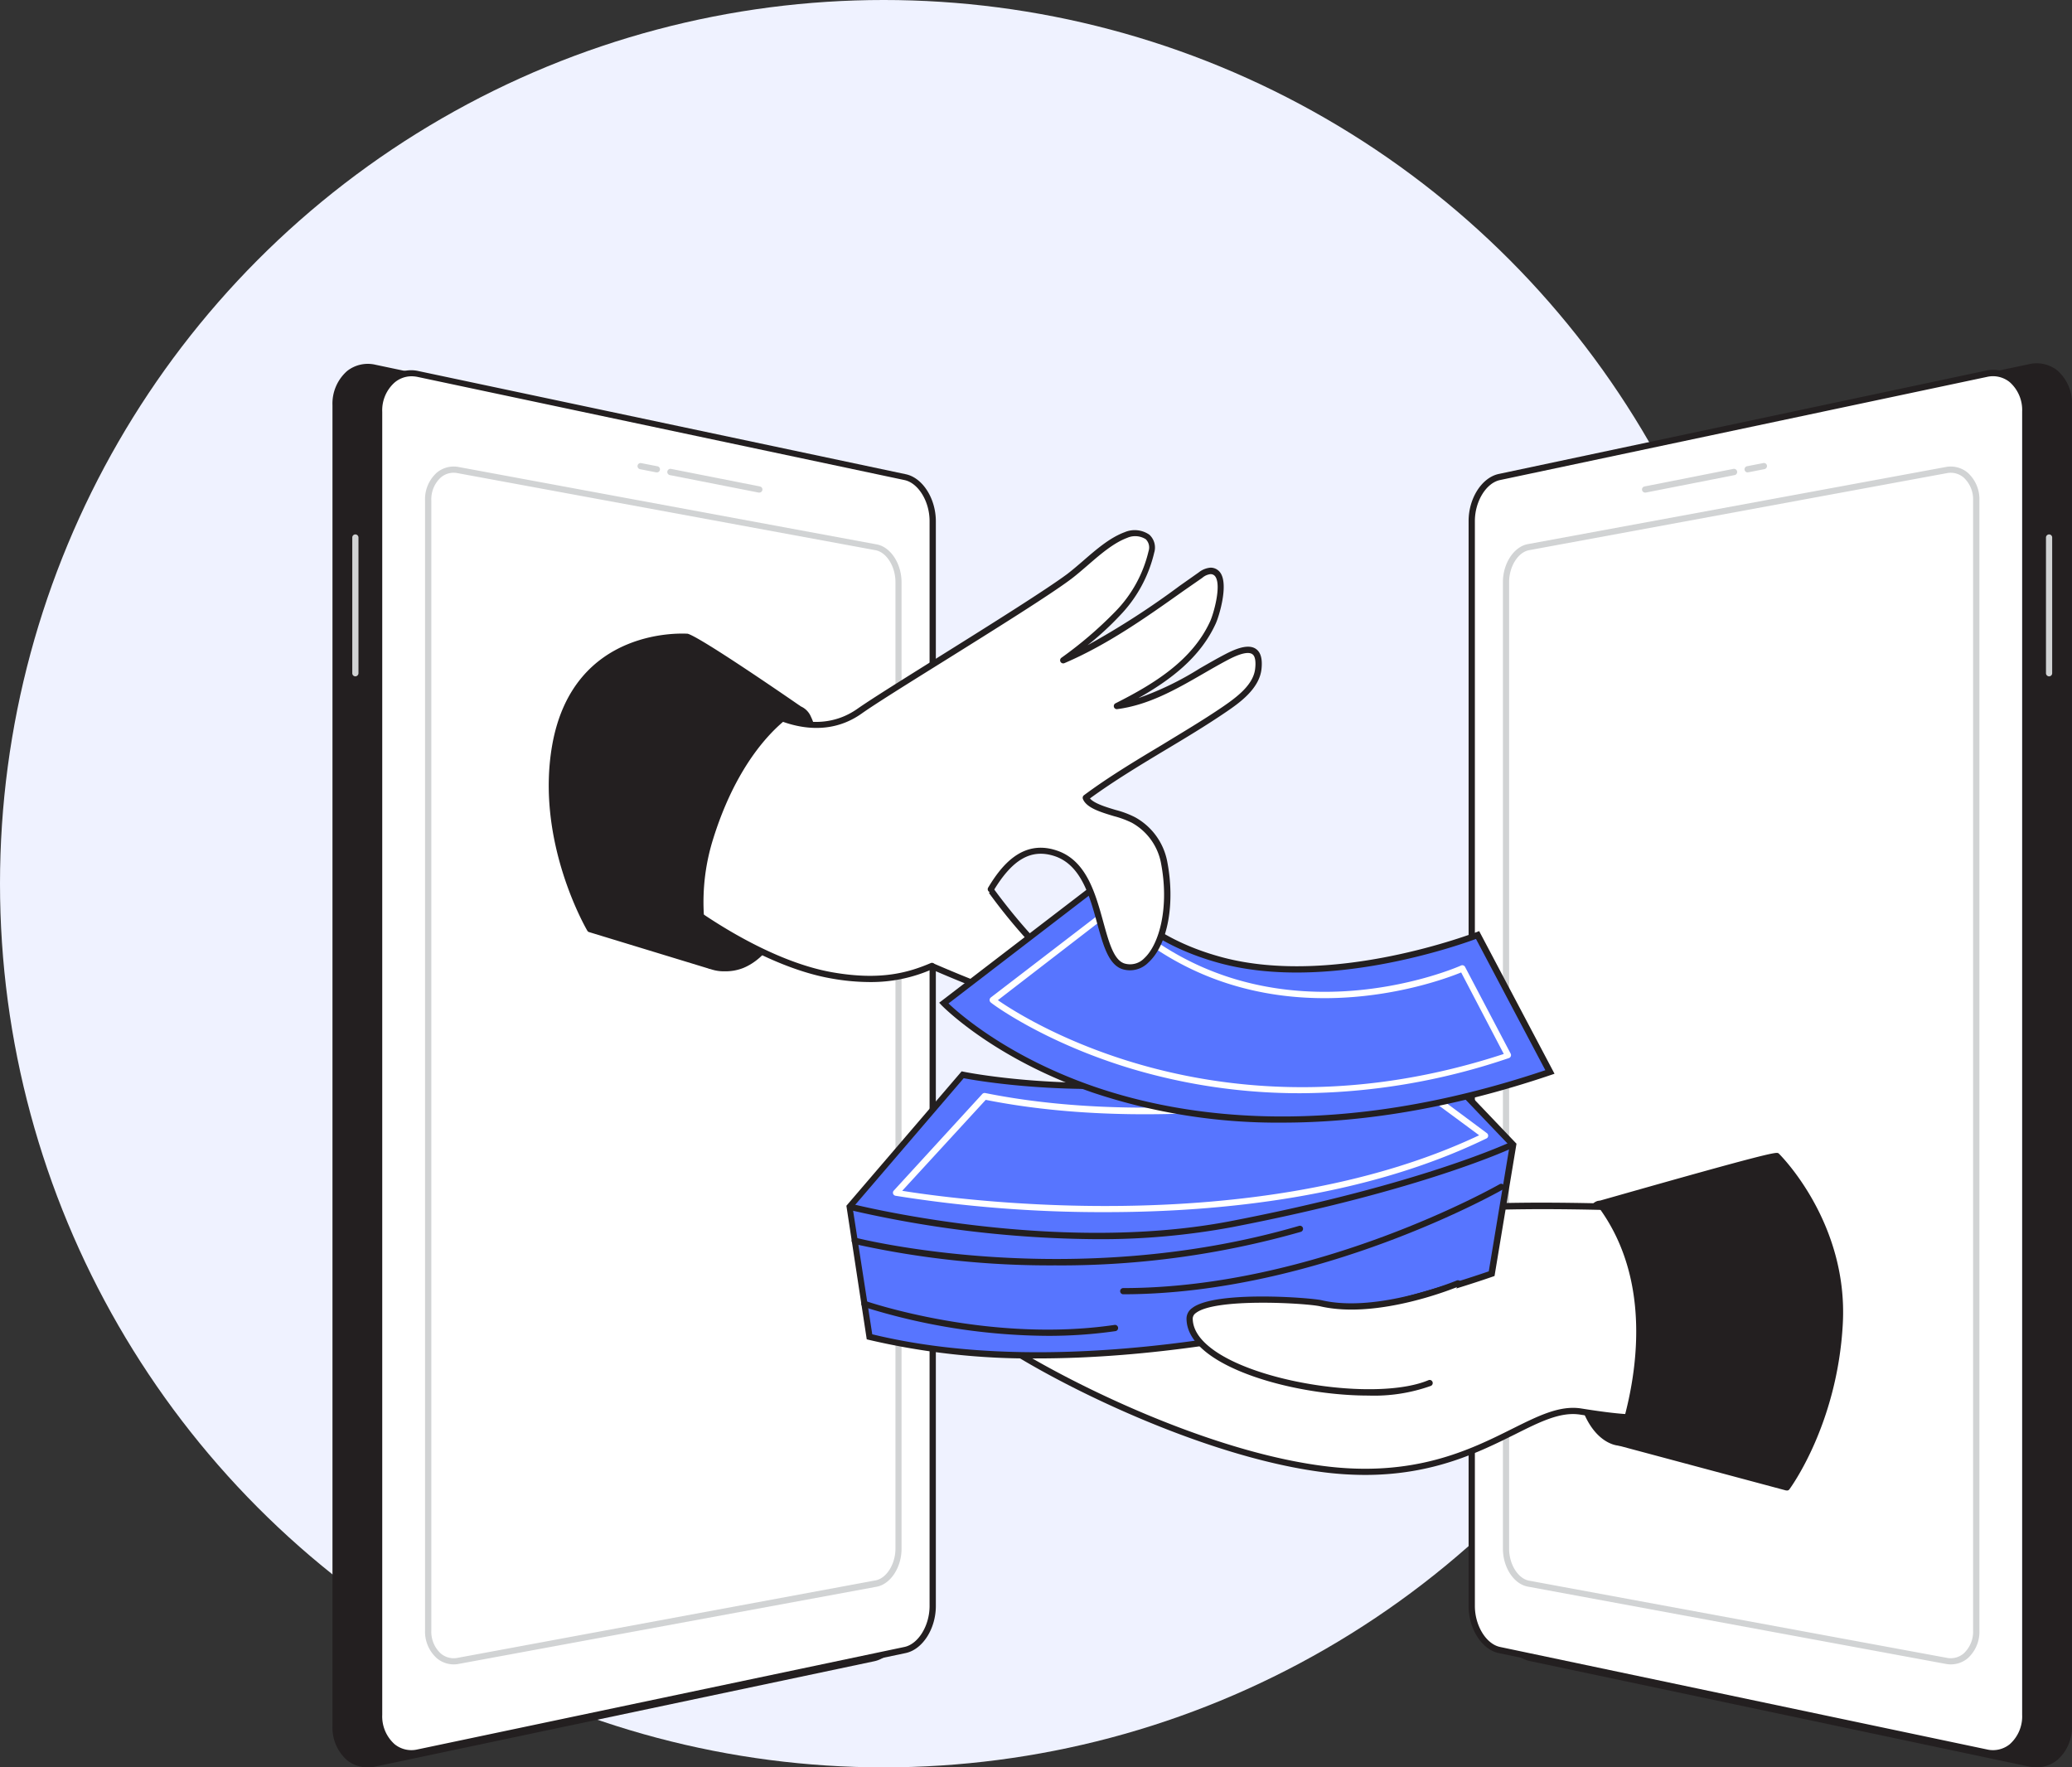
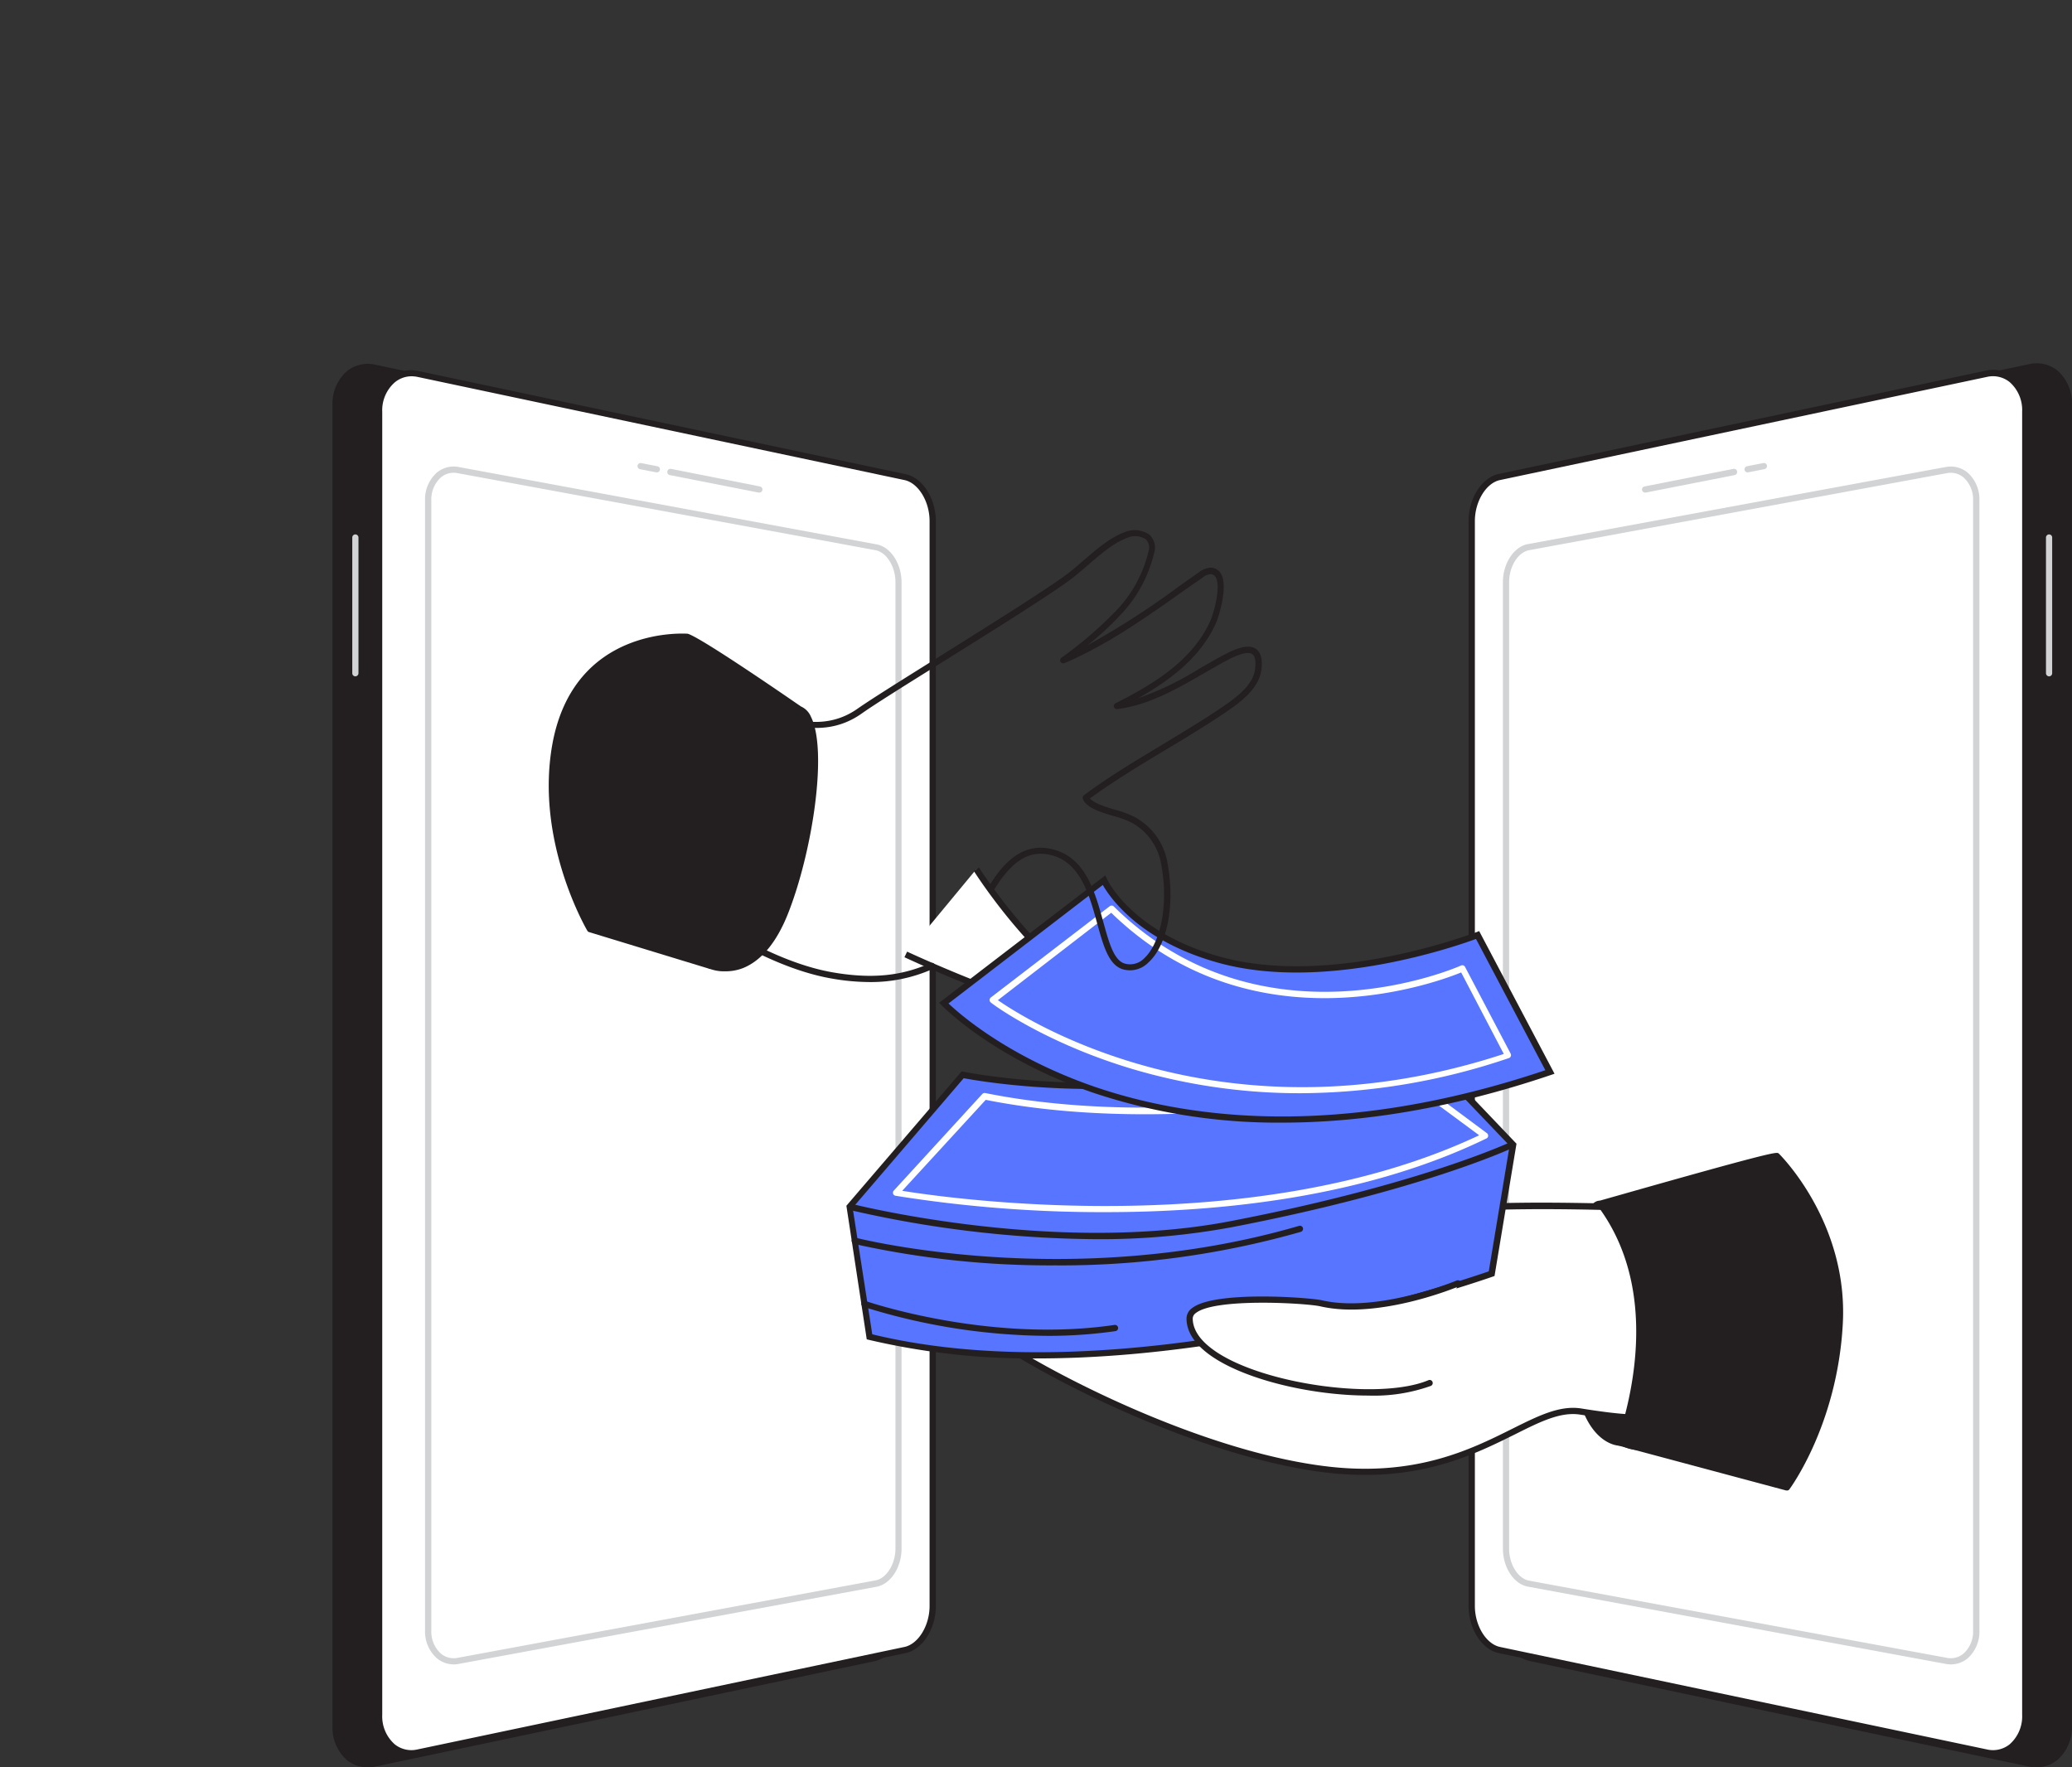
<svg xmlns="http://www.w3.org/2000/svg" width="483.013" height="412" viewBox="0 0 483.013 412">
  <rect x="0" y="0" width="483.013" height="412" fill="#333333" stroke="none" />
  <g id="WhatWeOffer" transform="translate(-1124.988 -1148)">
-     <circle id="Ellipse_728" data-name="Ellipse 728" cx="206" cy="206" r="206" transform="translate(1124.988 1148)" fill="#eff2ff" />
    <g id="_251_money_transfer_flatline" data-name="#251_money_transfer_flatline" transform="translate(1142.693 1195.881)">
      <path id="Path_2977" data-name="Path 2977" d="M69.553,363.087,185.866,338.5c3.644-.766,6.565-5.423,6.565-10.4V72.427c0-4.975-2.892-9.617-6.565-10.4L69.553,37.445c-5.119-1.085-9.313,2.892-9.313,8.865V354.222C60.24,360.209,64.434,364.172,69.553,363.087Z" transform="translate(0.199 0.205)" fill="#231f20" />
      <path id="Path_2978" data-name="Path 2978" d="M68.089,364.077a7.65,7.65,0,0,1-4.873-1.649A10.123,10.123,0,0,1,59.8,354.46V46.533a10.123,10.123,0,0,1,3.413-7.968,7.8,7.8,0,0,1,6.667-1.446L186.195,61.631c3.962.839,7.072,5.683,7.072,11.02V328.3c0,5.336-3.109,10.123-7.072,11.02L69.882,363.874A8.523,8.523,0,0,1,68.089,364.077Zm1.533-1.446.13.622-.13-.622,116.313-24.584c3.341-.709,6.059-5.09,6.059-9.776V72.592c0-4.686-2.719-9.067-6.059-9.776L69.622,38.232A6.594,6.594,0,0,0,64.01,39.5a8.85,8.85,0,0,0-2.892,6.97V354.387a8.822,8.822,0,0,0,2.892,6.97,6.6,6.6,0,0,0,5.611,1.273Z" transform="translate(0 0.04)" fill="#231f20" />
      <path id="Path_2979" data-name="Path 2979" d="M76.412,359.934l113.522-23.89c3.572-.752,6.435-5.336,6.435-10.268V72.875c0-4.917-2.892-9.516-6.435-10.268L76.412,38.573c-4.989-1.056-9.082,2.892-9.082,8.778V351.156C67.33,357.056,71.423,360.99,76.412,359.934Z" transform="translate(3.362 0.712)" fill="#fff" />
      <path id="Path_2980" data-name="Path 2980" d="M75.046,361.043a7.549,7.549,0,0,1-4.8-1.692,10.123,10.123,0,0,1-3.413-7.983V47.563a10.123,10.123,0,0,1,3.413-7.983,7.679,7.679,0,0,1,6.537-1.446L190.318,62.169c3.919.824,7,5.654,7,10.976V325.989c0,5.336-3.08,10.123-7,10.976L76.782,360.855h0A8.074,8.074,0,0,1,75.046,361.043Zm1.591-.9ZM75.046,39.335a6.146,6.146,0,0,0-3.89,1.446,8.677,8.677,0,0,0-2.892,6.855V351.368a8.677,8.677,0,0,0,2.892,6.855,6.2,6.2,0,0,0,5.322,1.215L190,335.548c3.225-.68,5.857-4.96,5.857-9.559V73.087c0-4.6-2.632-8.879-5.857-9.559L76.478,39.479A7,7,0,0,0,75.046,39.335Z" transform="translate(3.136 0.5)" fill="#231f20" />
      <path id="Path_2981" data-name="Path 2981" d="M81.389,332.685a6.132,6.132,0,0,1-3.934-1.446,8.315,8.315,0,0,1-2.733-6.479V61.36a8.315,8.315,0,0,1,2.733-6.479,6.161,6.161,0,0,1,5.134-1.316L180.015,71.6c3.254.607,5.785,4.483,5.785,8.836V305.744c0,4.338-2.56,8.229-5.785,8.836L82.589,332.57A5.786,5.786,0,0,1,81.389,332.685Zm0-277.789A4.613,4.613,0,0,0,78.4,56a6.884,6.884,0,0,0-2.213,5.365V324.789a6.884,6.884,0,0,0,2.213,5.365,4.642,4.642,0,0,0,3.948,1L179.755,313.1c2.545-.477,4.628-3.8,4.628-7.419V80.377c0-3.615-2.082-6.941-4.628-7.419h0L82.357,55a4.469,4.469,0,0,0-.983-.1Z" transform="translate(6.657 7.426)" fill="#d1d3d4" />
      <path id="Path_2982" data-name="Path 2982" d="M135.231,59.359h-.145l-20.723-4.078a.737.737,0,1,1,.289-1.446l20.709,4.093a.723.723,0,0,1,.578.839A.738.738,0,0,1,135.231,59.359Z" transform="translate(24.08 7.59)" fill="#d1d3d4" />
      <path id="Path_2983" data-name="Path 2983" d="M113.467,55.06h-.116l-3.789-.738a.738.738,0,0,1-.578-.853.709.709,0,0,1,.853-.564l3.789.738a.723.723,0,0,1,.564.853A.709.709,0,0,1,113.467,55.06Z" transform="translate(21.94 7.175)" fill="#d1d3d4" />
      <path id="Path_2984" data-name="Path 2984" d="M63.713,97.478a.723.723,0,0,1-.723-.723V65.113a.723.723,0,0,1,.723-.723.738.738,0,0,1,.723.723V96.755a.738.738,0,0,1-.723.723Z" transform="translate(1.425 12.306)" fill="#d1d3d4" />
      <path id="Path_2985" data-name="Path 2985" d="M371.229,363.087,254.915,338.5c-3.644-.766-6.565-5.423-6.565-10.4V72.427c0-4.975,2.892-9.617,6.565-10.4L371.229,37.445c5.119-1.085,9.313,2.892,9.313,8.865V354.222C380.542,360.209,376.348,364.172,371.229,363.087Z" transform="translate(84.122 0.205)" fill="#231f20" />
      <path id="Path_2986" data-name="Path 2986" d="M373.088,364.117a8.521,8.521,0,0,1-1.793-.2L254.982,339.33c-3.962-.839-7.072-5.683-7.072-11.02V72.633c0-5.336,3.109-10.123,7.072-11.02L371.295,37.029a7.8,7.8,0,0,1,6.667,1.446,10.123,10.123,0,0,1,3.413,7.968V354.428a10.123,10.123,0,0,1-3.413,7.968A7.65,7.65,0,0,1,373.088,364.117Zm-1.533-1.446a6.6,6.6,0,0,0,5.611-1.273,8.821,8.821,0,0,0,2.892-6.97V46.573a8.85,8.85,0,0,0-2.892-6.97,6.594,6.594,0,0,0-5.611-1.273L255.271,62.857c-3.341.709-6.059,5.09-6.059,9.776V328.339c0,4.686,2.719,9.067,6.059,9.776Z" transform="translate(83.926 0)" fill="#231f20" />
      <path id="Path_2987" data-name="Path 2987" d="M363.4,359.934l-113.522-23.89c-3.572-.752-6.435-5.336-6.435-10.268V72.875c0-4.917,2.892-9.516,6.435-10.268L363.4,38.573c4.989-1.056,9.082,2.892,9.082,8.778V351.156C372.479,357.056,368.387,360.99,363.4,359.934Z" transform="translate(81.932 0.712)" fill="#fff" />
      <path id="Path_2988" data-name="Path 2988" d="M365.211,361.075a8.075,8.075,0,0,1-1.735-.188h0L249.939,337c-3.919-.824-7-5.64-7-10.976V73.119c0-5.322,3.08-10.123,7-10.976L363.476,38.065a7.665,7.665,0,0,1,6.537,1.446,10.123,10.123,0,0,1,3.413,7.983V351.4a10.123,10.123,0,0,1-3.413,7.983A7.549,7.549,0,0,1,365.211,361.075Zm-1.446-1.605a6.2,6.2,0,0,0,5.322-1.215,8.677,8.677,0,0,0,2.892-6.855V47.595a8.677,8.677,0,0,0-2.892-6.855,6.2,6.2,0,0,0-5.307-1.229L250.258,63.56c-3.225.68-5.857,4.96-5.857,9.559v252.9c0,4.6,2.632,8.879,5.857,9.559Z" transform="translate(81.709 0.468)" fill="#231f20" />
      <path id="Path_2989" data-name="Path 2989" d="M352.881,332.685a5.786,5.786,0,0,1-1.2-.116l-97.427-18.019c-3.254-.607-5.785-4.483-5.785-8.836V80.377c0-4.338,2.56-8.229,5.785-8.836l97.427-17.976a6.161,6.161,0,0,1,5.134,1.316,8.315,8.315,0,0,1,2.733,6.479V324.789a8.315,8.315,0,0,1-2.733,6.479,6.131,6.131,0,0,1-3.934,1.417ZM254.544,72.958c-2.545.477-4.628,3.8-4.628,7.419V305.744c0,3.615,2.082,6.941,4.628,7.419l97.369,17.99a4.657,4.657,0,0,0,3.948-1,6.884,6.884,0,0,0,2.213-5.365V61.36A6.884,6.884,0,0,0,355.86,56a4.657,4.657,0,0,0-3.948-1l-97.4,17.961Zm-.13-.709Z" transform="translate(84.176 7.426)" fill="#d1d3d4" />
      <path id="Path_2990" data-name="Path 2990" d="M271.612,59.359a.737.737,0,0,1-.709-.593.723.723,0,0,1,.578-.839l20.709-4.093a.737.737,0,1,1,.289,1.446l-20.723,4.078Z" transform="translate(94.179 7.59)" fill="#d1d3d4" />
      <path id="Path_2991" data-name="Path 2991" d="M288.143,55.065a.709.709,0,0,1-.709-.578.723.723,0,0,1,.564-.853l3.789-.738a.709.709,0,0,1,.853.564.738.738,0,0,1-.579.853l-3.789.738Z" transform="translate(101.553 7.17)" fill="#d1d3d4" />
      <path id="Path_2992" data-name="Path 2992" d="M336.733,97.478a.738.738,0,0,1-.723-.723V65.113a.737.737,0,0,1,.723-.723.723.723,0,0,1,.723.723V96.755A.723.723,0,0,1,336.733,97.478Z" transform="translate(123.231 12.306)" fill="#d1d3d4" />
      <path id="Path_2993" data-name="Path 2993" d="M270.383,228.052s-8.4-.26-9.949-17.556,1.62-37.99,5.293-38.265,14.592,23.832,13.3,32.856S281.678,228.572,270.383,228.052Z" transform="translate(89.334 60.417)" fill="#231f20" />
-       <path id="Path_2994" data-name="Path 2994" d="M271.13,228.894h-.578c-.463,0-8.981-.578-10.557-18.135-1.345-15.025.81-33.869,4.338-38.048a2.3,2.3,0,0,1,1.533-.911,3.3,3.3,0,0,1,2.386,1.359c4.758,5.1,12.712,24.31,11.569,32.22a54.739,54.739,0,0,0-.3,7.534c0,5.51,0,11.208-2.993,14.1A7.549,7.549,0,0,1,271.13,228.894Zm-5.163-55.836h0a1.215,1.215,0,0,0-.665.463c-2.993,3.543-5.452,21.36-4.049,37.108,1.446,16.428,9.255,16.978,9.328,16.978h0a6.537,6.537,0,0,0,5.062-1.533c2.617-2.516,2.6-7.939,2.6-13.174a55.334,55.334,0,0,1,.318-7.708c1.07-7.462-6.754-26.349-11.265-31.164C266.5,173.13,266.1,173.058,265.967,173.058Z" transform="translate(89.137 60.226)" fill="#231f20" />
+       <path id="Path_2994" data-name="Path 2994" d="M271.13,228.894h-.578c-.463,0-8.981-.578-10.557-18.135-1.345-15.025.81-33.869,4.338-38.048a2.3,2.3,0,0,1,1.533-.911,3.3,3.3,0,0,1,2.386,1.359c4.758,5.1,12.712,24.31,11.569,32.22a54.739,54.739,0,0,0-.3,7.534A7.549,7.549,0,0,1,271.13,228.894Zm-5.163-55.836h0a1.215,1.215,0,0,0-.665.463c-2.993,3.543-5.452,21.36-4.049,37.108,1.446,16.428,9.255,16.978,9.328,16.978h0a6.537,6.537,0,0,0,5.062-1.533c2.617-2.516,2.6-7.939,2.6-13.174a55.334,55.334,0,0,1,.318-7.708c1.07-7.462-6.754-26.349-11.265-31.164C266.5,173.13,266.1,173.058,265.967,173.058Z" transform="translate(89.137 60.226)" fill="#231f20" />
      <path id="Path_2995" data-name="Path 2995" d="M122.4,152.61s10.629,4.642,17.44-12.524,10.123-45.713,3.008-47.723S104.687,127.52,122.4,152.61Z" transform="translate(25.528 24.752)" fill="#231f20" />
      <path id="Path_2996" data-name="Path 2996" d="M125.853,153.957a9.573,9.573,0,0,1-3.557-.622.752.752,0,0,1-.26-.217c-10.5-14.91-4.136-34.621,5.264-48.07,5.944-8.46,12.6-13.97,15.908-13.015a4.555,4.555,0,0,1,2.791,2.6c3.962,7.954.3,31.613-5.365,45.9-2.632,6.623-6.132,10.875-10.4,12.639a11.251,11.251,0,0,1-4.382.781Zm-2.892-1.735a9.79,9.79,0,0,0,6.768-.333c3.933-1.634,7.231-5.64,9.675-11.916,6.1-15.358,8.836-37.99,5.409-44.83a3.326,3.326,0,0,0-1.981-1.952c-2.27-.607-8.445,3.991-14.461,12.567-9.14,13.059-15.358,32.119-5.409,46.464Z" transform="translate(25.346 24.591)" fill="#231f20" />
      <path id="Path_2997" data-name="Path 2997" d="M333.03,173.562c-1.735,0-59.87-3.558-74.39,2.892s-43.558,11.034-55.749,11.034-40.073-8.185-43.587-4.179,3.341,9.877,5.148,15.1,46.913,30.846,81.866,35.517,47.9-15.329,60.535-13.362c21.692,3.384,12.769-.578,12.769-.578Z" transform="translate(43.955 60.576)" fill="#fff" />
      <path id="Path_2998" data-name="Path 2998" d="M256.8,235.581a77.849,77.849,0,0,1-10.34-.709c-35.17-4.671-80.564-30.528-82.43-35.908a26.377,26.377,0,0,0-2.892-5.206c-2.372-3.688-4.83-7.491-2.155-10.6,2.184-2.545,10.658-1.258,24.382,1.186,7.3,1.287,14.852,2.632,19.725,2.632,12.292,0,41-4.613,55.459-10.976,8.677-3.818,33.8-4.845,72.683-2.994l2,.1h.969l-13.507,46.725c1.287.665,1.837,1.359,1.634,2.054s-.564,1.938-15.387-.362c-4.57-.723-9.3,1.634-15.271,4.628C283.506,230.187,272.79,235.581,256.8,235.581ZM164.113,183.2c-2.025,0-3.456.26-4.006.9-1.967,2.3.087,5.5,2.27,8.865A27.912,27.912,0,0,1,165.4,198.5c1.446,4.338,45.915,30.253,81.244,34.939,21.475,2.892,34.707-3.76,44.4-8.59,6.218-3.095,11.121-5.539,16.139-4.758,8.995,1.446,12.205,1.446,13.348,1.316a6.747,6.747,0,0,0-.969-.521l-.578-.26L332.3,174.51h-1.114c-38.106-1.822-63.63-.8-72.032,2.892-14.62,6.435-43.63,11.092-56.038,11.092-5,0-12.625-1.345-19.986-2.661-6.9-1.359-14.447-2.69-19.017-2.69Z" transform="translate(43.731 60.365)" fill="#231f20" />
      <path id="Path_2999" data-name="Path 2999" d="M292.788,201.9s-83.066,30.065-145,14.736l-4.613-30.369,26.378-30.759s54.216,11.424,100.2-13.1l28.026,29.4Z" transform="translate(37.197 47.114)" fill="#5775ff" />
      <path id="Path_3000" data-name="Path 3000" d="M187.239,221.936a164.772,164.772,0,0,1-39.393-4.338l-.463-.116-4.743-31.135,26.869-31.338.419.087c.535.116,54.505,11.092,99.784-13.015l.477-.26,28.662,30.065-5.119,30.832-.4.145C292.6,203.093,239.763,221.936,187.239,221.936Zm-38.569-5.625c58.771,14.3,137.383-12.48,143.718-14.678l4.859-29.284L269.77,143.6c-43.384,22.907-94.621,13.984-99.784,13.015L144.1,186.824Z" transform="translate(36.961 46.851)" fill="#231f20" />
      <path id="Path_3001" data-name="Path 3001" d="M200.976,185.013A262.313,262.313,0,0,1,143,178.144l.362-1.446c.477.13,47.433,12.046,88.677,4.107,44.324-8.547,65.235-18.424,65.452-18.525l.622,1.3c-.2.1-21.258,10.051-65.8,18.641A167.749,167.749,0,0,1,200.976,185.013Z" transform="translate(37.121 55.979)" fill="#231f20" />
      <path id="Path_3002" data-name="Path 3002" d="M199.683,183.347a304.614,304.614,0,0,1-48.937-3.818.737.737,0,0,1-.564-.477.709.709,0,0,1,.159-.723L170.978,155.8a.752.752,0,0,1,.68-.217c46.537,9.357,98.468-3.543,98.988-3.673a.694.694,0,0,1,.607.116l17.354,12.914a.709.709,0,0,1,.289.651.68.68,0,0,1-.4.578C260.306,179.862,226.654,183.347,199.683,183.347Zm-47.376-4.975C162.763,180.079,234,190.361,286.8,165.429L270.66,153.5c-4.541,1.1-54.1,12.567-98.887,3.673Z" transform="translate(40.308 51.34)" fill="#fff" />
      <path id="Path_3003" data-name="Path 3003" d="M260.483,185.13s-18.453,7.737-31.815,4.642c-3.355-.781-30.571-2.632-30.658,3.485-.174,13.55,41.244,21.287,55.951,15.1" transform="translate(61.663 66.173)" fill="#fff" />
      <path id="Path_3004" data-name="Path 3004" d="M239.871,211.5c-12.639,0-28.041-3.442-36.313-9.009-4.078-2.748-6.117-5.785-6.088-9.024a3.008,3.008,0,0,1,1.3-2.357c5.264-4.136,27.477-2.458,30.253-1.822,13.015,3.008,31.251-4.526,31.425-4.613a.729.729,0,1,1,.564,1.345c-.766.318-18.8,7.78-32.321,4.686-3.239-.752-24.483-2.025-29.039,1.547a1.649,1.649,0,0,0-.738,1.229c0,2.733,1.808,5.351,5.452,7.809,11.5,7.737,38.323,11.323,49.5,6.623a.709.709,0,0,1,.94.39.723.723,0,0,1-.376.94,39.293,39.293,0,0,1-14.563,2.256Z" transform="translate(61.422 65.946)" fill="#231f20" />
      <path id="Path_3005" data-name="Path 3005" d="M152.21,138.239s46.609,21.808,50.7,12.726c-18.019-7.014-34.23-32.625-34.23-32.625" transform="translate(41.23 36.376)" fill="#fff" />
      <path id="Path_3006" data-name="Path 3006" d="M197.6,153.993c-13.377,0-44.151-14.317-45.6-15l.622-1.3c.376.174,38.583,17.961,48.113,14.461a3.283,3.283,0,0,0,1.171-.709c-17.672-7.433-33.088-31.526-33.738-32.567l1.215-.781c.159.26,16.3,25.5,33.883,32.35l.709.275-.318.694a4.006,4.006,0,0,1-2.415,2.1A10.671,10.671,0,0,1,197.6,153.993Z" transform="translate(41.136 36.268)" fill="#231f20" />
      <path id="Path_3007" data-name="Path 3007" d="M195.708,120.13,158.34,148.778s46.06,48.446,141.23,15.994l-16.819-31.815s-33.015,13.015-59.682,5.9C201.449,133.03,195.708,120.13,195.708,120.13Z" transform="translate(43.965 37.174)" fill="#5775ff" />
      <path id="Path_3008" data-name="Path 3008" d="M237.586,176.993a135.344,135.344,0,0,1-44.223-7.014c-23.312-8.026-35.1-20.246-35.214-20.347l-.55-.593,38.728-29.689.376.824c0,.13,5.9,12.668,26.884,18.279,26.146,6.985,58.9-5.785,59.292-5.871l.593-.246L301.043,165.6l-.81.275C276.068,174.058,255.171,176.993,237.586,176.993Zm-77.817-27.78c2.6,2.473,14.013,12.524,34.158,19.451,21.128,7.231,56.4,12.437,104.975-3.89l-16.168-30.6c-4.642,1.706-34.91,12.263-59.523,5.7-18.8-5.047-25.756-15.3-27.477-18.279Z" transform="translate(43.635 36.826)" fill="#231f20" />
      <path id="Path_3009" data-name="Path 3009" d="M238.312,167.966a137.109,137.109,0,0,1-39.046-5.568C178.34,156.194,166,146.9,166,146.809a.738.738,0,0,1-.275-.578.766.766,0,0,1,.275-.578L193.7,124.394a.723.723,0,0,1,.94,0c34.707,34.259,80.579,14.013,80.984,13.8a.723.723,0,0,1,.94.333l10.644,20.246a.738.738,0,0,1,0,.607.694.694,0,0,1-.448.4,152.727,152.727,0,0,1-48.446,8.185Zm-70.658-21.692c6.45,4.483,52.452,34.013,117.933,12.538l-9.935-19c-5.7,2.328-48.5,18.265-81.577-13.912Z" transform="translate(47.262 38.999)" fill="#fff" />
-       <path id="Path_3010" data-name="Path 3010" d="M174.423,165.125c-5.785,2.458-12.22,4.107-23.138,2.227-17.44-2.994-35.445-17.18-35.445-17.18s4.83-31.642,18.8-45.264c0,0,12.09,8.489,22.994.853,7.722-5.409,40.738-25.235,49-31.483,3.991-3.022,8.4-7.867,13.145-9.617,3.138-1.157,6.826,0,6,3.919a31.02,31.02,0,0,1-7.939,14.461,91.555,91.555,0,0,1-12.654,10.846c11.714-5,21.692-12.668,32.075-19.928a4.165,4.165,0,0,1,2.328-.983c4.44.087,1.446,10.007.564,12.032-4.338,9.385-13.521,14.982-22.386,19.451,9.5-1.186,17.354-7.144,25.655-11.468,3.774-1.981,7.968-3.239,7.3,2.892-.463,4.194-4.743,7.231-7.939,9.443-10.441,7.144-22.2,13.015-32.263,20.564,1.07,2.777,8.373,3.572,11.106,5.206a14.461,14.461,0,0,1,7.1,9.66c2.82,14.259-2.458,26.407-9.27,24.5s-4.338-22.618-16.009-26.392c-6.638-2.155-11.237,2.1-15.025,8.417" transform="translate(25.004 12.237)" fill="#fff" />
      <path id="Path_3011" data-name="Path 3011" d="M160.234,169.051a51.631,51.631,0,0,1-8.85-.824c-17.354-2.994-35.6-17.18-35.778-17.354a.752.752,0,0,1-.275-.665c.2-1.3,5.033-32.046,18.944-45.684a.723.723,0,0,1,.926,0c.116.087,11.8,8.1,22.155.853,3.268-2.3,11.193-7.231,19.581-12.48,11.569-7.231,24.584-15.4,29.4-18.988,1.171-.9,2.386-1.938,3.673-3.051,3.051-2.646,6.218-5.394,9.66-6.667a5.987,5.987,0,0,1,5.785.578,4.064,4.064,0,0,1,1.128,4.179,31.468,31.468,0,0,1-8.113,14.78,68.662,68.662,0,0,1-7.419,6.8A189.109,189.109,0,0,0,232.5,76.7l4.454-3.138a5.119,5.119,0,0,1,2.748-1.114,2.762,2.762,0,0,1,2.386,1.316c1.822,2.892-.419,10.123-1.171,11.743-3.615,7.9-10.514,13.1-18.019,17.354a71.106,71.106,0,0,0,14.288-6.913c1.967-1.128,4.006-2.314,6.045-3.369s5.192-2.473,7.043-1.2c1.142.781,1.576,2.328,1.316,4.729-.521,4.686-5.351,8-8.243,9.978-4.584,3.124-9.487,6.074-14.23,8.908-5.9,3.543-12,7.231-17.513,11.251.983,1.171,3.76,2.025,6.045,2.7a21.852,21.852,0,0,1,4.483,1.692,14.982,14.982,0,0,1,7.448,10.123c1.952,9.834.2,19.6-4.338,23.717a6,6,0,0,1-5.9,1.62c-3.355-.94-4.613-5.481-6.059-10.73-1.75-6.406-3.76-13.666-9.978-15.691-5.409-1.75-9.776.752-14.187,8.1a.723.723,0,1,1-1.244-.738c2.994-4.989,7.9-11.323,15.908-8.677,6.956,2.256,9.067,9.921,10.933,16.688,1.33,4.816,2.473,8.995,5.033,9.7a4.584,4.584,0,0,0,4.541-1.273c3.471-3.21,5.9-11.931,3.832-22.386a13.666,13.666,0,0,0-6.768-9.183,21.98,21.98,0,0,0-4.165-1.533c-3.167-.954-6.435-1.952-7.231-4.02a.752.752,0,0,1,.246-.853c5.7-4.237,12.017-8.041,18.135-11.7,4.729-2.892,9.617-5.785,14.158-8.879,3.471-2.372,7.231-5.221,7.621-8.937.145-1.229.13-2.892-.694-3.384-.607-.419-2.068-.535-5.553,1.287-2.01,1.056-4.035,2.227-5.987,3.355-6.189,3.572-12.581,7.231-19.913,8.185a.709.709,0,0,1-.781-.506.723.723,0,0,1,.376-.853c8.981-4.526,17.874-9.978,22.054-19.1.766-1.663,2.646-8.156,1.258-10.369a1.316,1.316,0,0,0-1.186-.636,3.543,3.543,0,0,0-1.894.853l-4.353,3.022C224.761,84,215.766,90.381,205.672,94.7a.723.723,0,0,1-.723-1.244A92.38,92.38,0,0,0,217.5,82.7a29.892,29.892,0,0,0,7.766-14.1,2.7,2.7,0,0,0-.651-2.777,4.6,4.6,0,0,0-4.338-.318c-3.182,1.186-6.247,3.832-9.2,6.392-1.316,1.128-2.545,2.2-3.76,3.124-4.787,3.63-17.918,11.829-29.5,19.06C169.446,99.3,161.55,104.206,158.3,106.52c-9.892,6.927-20.824,1-23.3-.521-12.408,12.654-17.354,40.289-18.048,44.035,2.545,1.923,19.017,14.071,34.794,16.775,11.02,1.894,17.455.072,22.748-2.184a.709.709,0,0,1,.94.39.723.723,0,0,1-.376.94A35.373,35.373,0,0,1,160.234,169.051Z" transform="translate(24.775 11.999)" fill="#231f20" />
      <path id="Path_3012" data-name="Path 3012" d="M152.628,97.507s-12.9,6.1-20.448,30.369a49.27,49.27,0,0,0,0,29.848l-28.156-8.576S91.934,128.9,95.9,106.357c4.845-27.882,30.875-25.481,30.875-25.481C129.75,81.628,152.628,97.507,152.628,97.507Z" transform="translate(15.75 19.638)" fill="#231f20" />
      <path id="Path_3013" data-name="Path 3013" d="M132.375,158.546h-.188l-28.156-8.59a.636.636,0,0,1-.362-.289c-.116-.2-12.162-20.636-8.214-43.225,4.931-28.1,31.323-26.031,31.6-26.031,3.08.868,23.775,15.141,26.132,16.775a.607.607,0,0,1,.26.578.622.622,0,0,1-.362.521c-.116,0-12.726,6.32-20.1,29.964a49.169,49.169,0,0,0,0,29.429.607.607,0,0,1-.13.651.593.593,0,0,1-.477.217Zm-27.737-9.761,26.754,8.156a51.353,51.353,0,0,1,.376-29.082c6.464-20.738,16.7-28.3,19.841-30.21-6.869-4.758-22.545-15.387-24.772-15.908-.94-.087-25.394-2-30.123,24.946C93.054,127.555,103.394,146.586,104.638,148.784Z" transform="translate(15.555 19.438)" fill="#231f20" />
      <path id="Path_3014" data-name="Path 3014" d="M305.375,164.5c-1.171-.376-41.013,11.121-41.4,11.179s17.44,18.655,4.657,55.821l39.046,10.456s11.106-14.736,12.365-38.352S305.375,164.5,305.375,164.5Z" transform="translate(91.089 56.967)" fill="#231f20" />
      <path id="Path_3015" data-name="Path 3015" d="M307.874,242.776h-.159L268.669,232.32a.608.608,0,0,1-.391-.3.622.622,0,0,1,0-.506c3.456-10.036,9.949-35.459-4.223-54.736-.419-.55-.564-.752-.419-1.114a.622.622,0,0,1,.506-.39l4.7-1.33c33.189-9.429,36.385-10.036,36.992-9.819a.492.492,0,0,1,.231.145c.174.159,16.153,15.908,14.9,39.581s-12.379,38.554-12.48,38.7a.636.636,0,0,1-.607.231Zm-38.265-11.569,38,10.123a75.922,75.922,0,0,0,11.989-37.6c1.157-21.692-12.581-36.616-14.331-38.41-2.777.318-26.927,7.231-36.154,9.8l-3.934,1.114c14,19.335,7.983,44.411,4.425,55Z" transform="translate(90.918 56.785)" fill="#231f20" />
      <path id="Path_3016" data-name="Path 3016" d="M191.2,185.071a209.574,209.574,0,0,1-47.144-5,.745.745,0,1,1,.362-1.446c.506.13,50.224,12.74,103.37-2.762a.723.723,0,0,1,.9.492.738.738,0,0,1-.492.9,204.716,204.716,0,0,1-56.992,7.824Z" transform="translate(37.34 62.024)" fill="#231f20" />
-       <path id="Path_3017" data-name="Path 3017" d="M187.493,194.828a.723.723,0,1,1,0-1.446c45.177,0,87.26-23.948,87.68-24.179a.723.723,0,1,1,.723,1.244C275.476,170.692,233.061,194.785,187.493,194.828Z" transform="translate(56.649 59.006)" fill="#231f20" />
      <path id="Path_3018" data-name="Path 3018" d="M188.476,196.1a145.525,145.525,0,0,1-42.936-6.768.723.723,0,0,1-.448-.911.737.737,0,0,1,.926-.448c.289.1,28.749,9.892,58.048,5.582a.731.731,0,1,1,.217,1.446,109.9,109.9,0,0,1-15.806,1.1Z" transform="translate(38.038 67.424)" fill="#231f20" />
    </g>
  </g>
</svg>